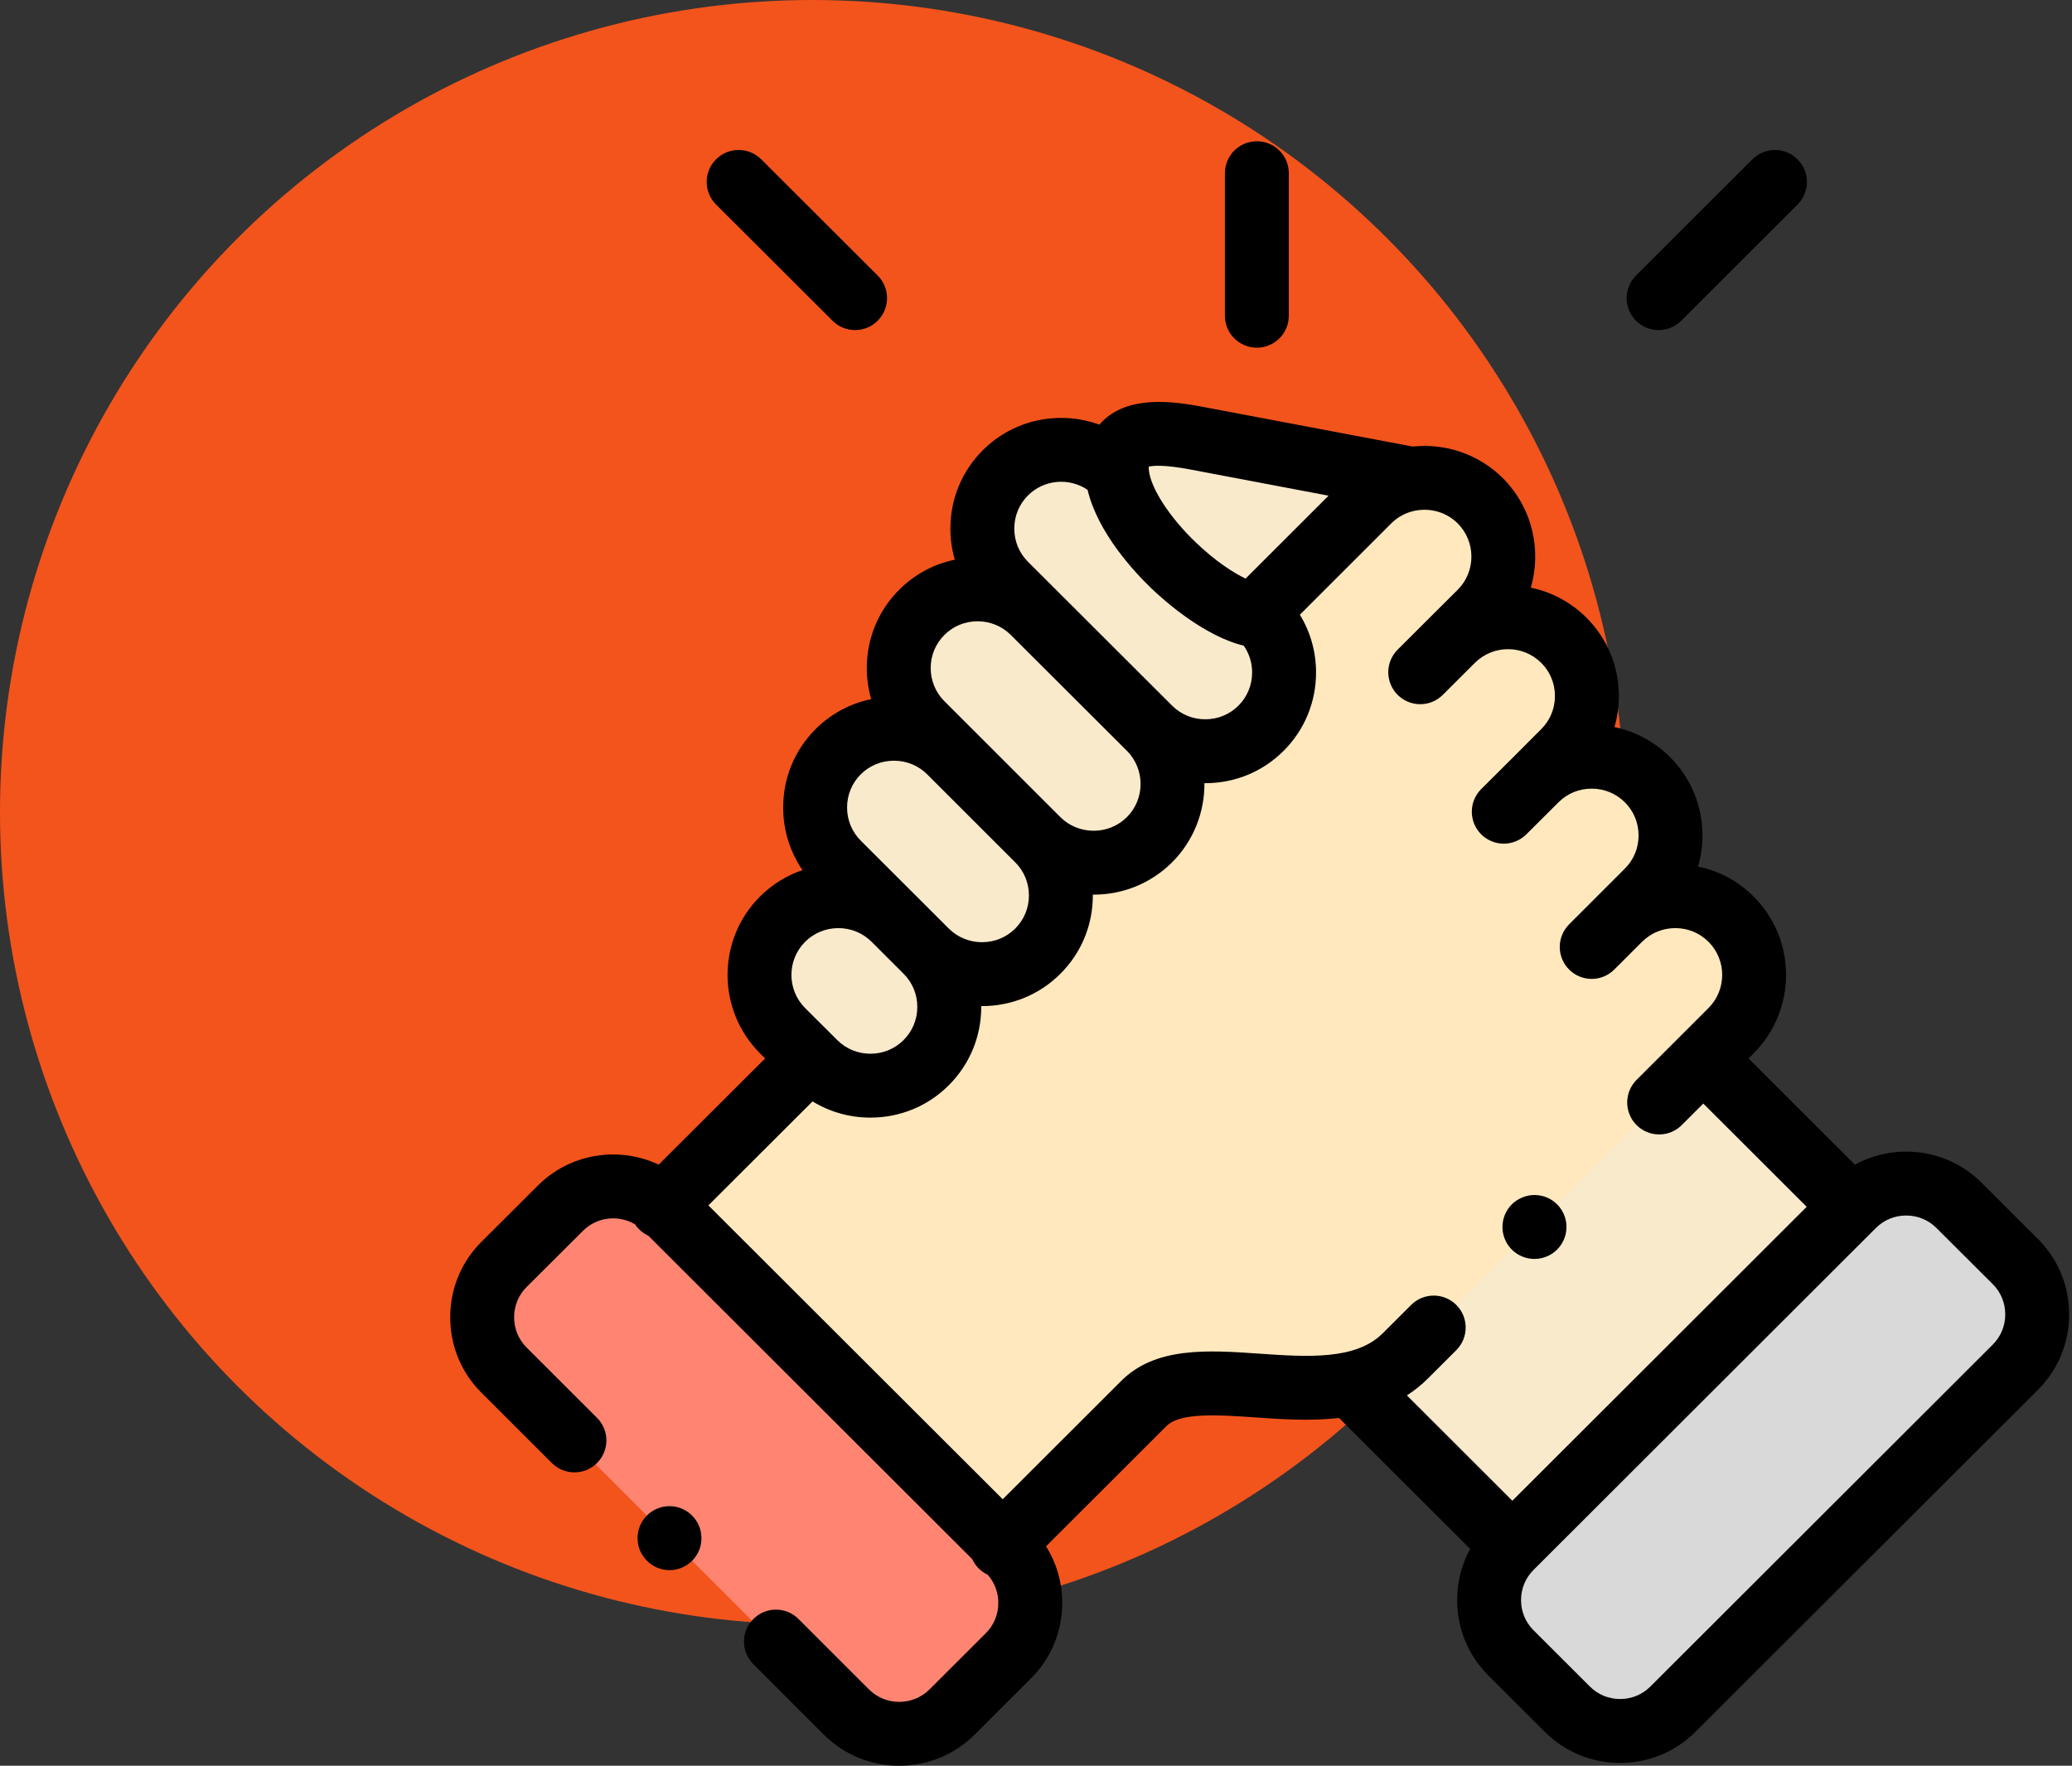
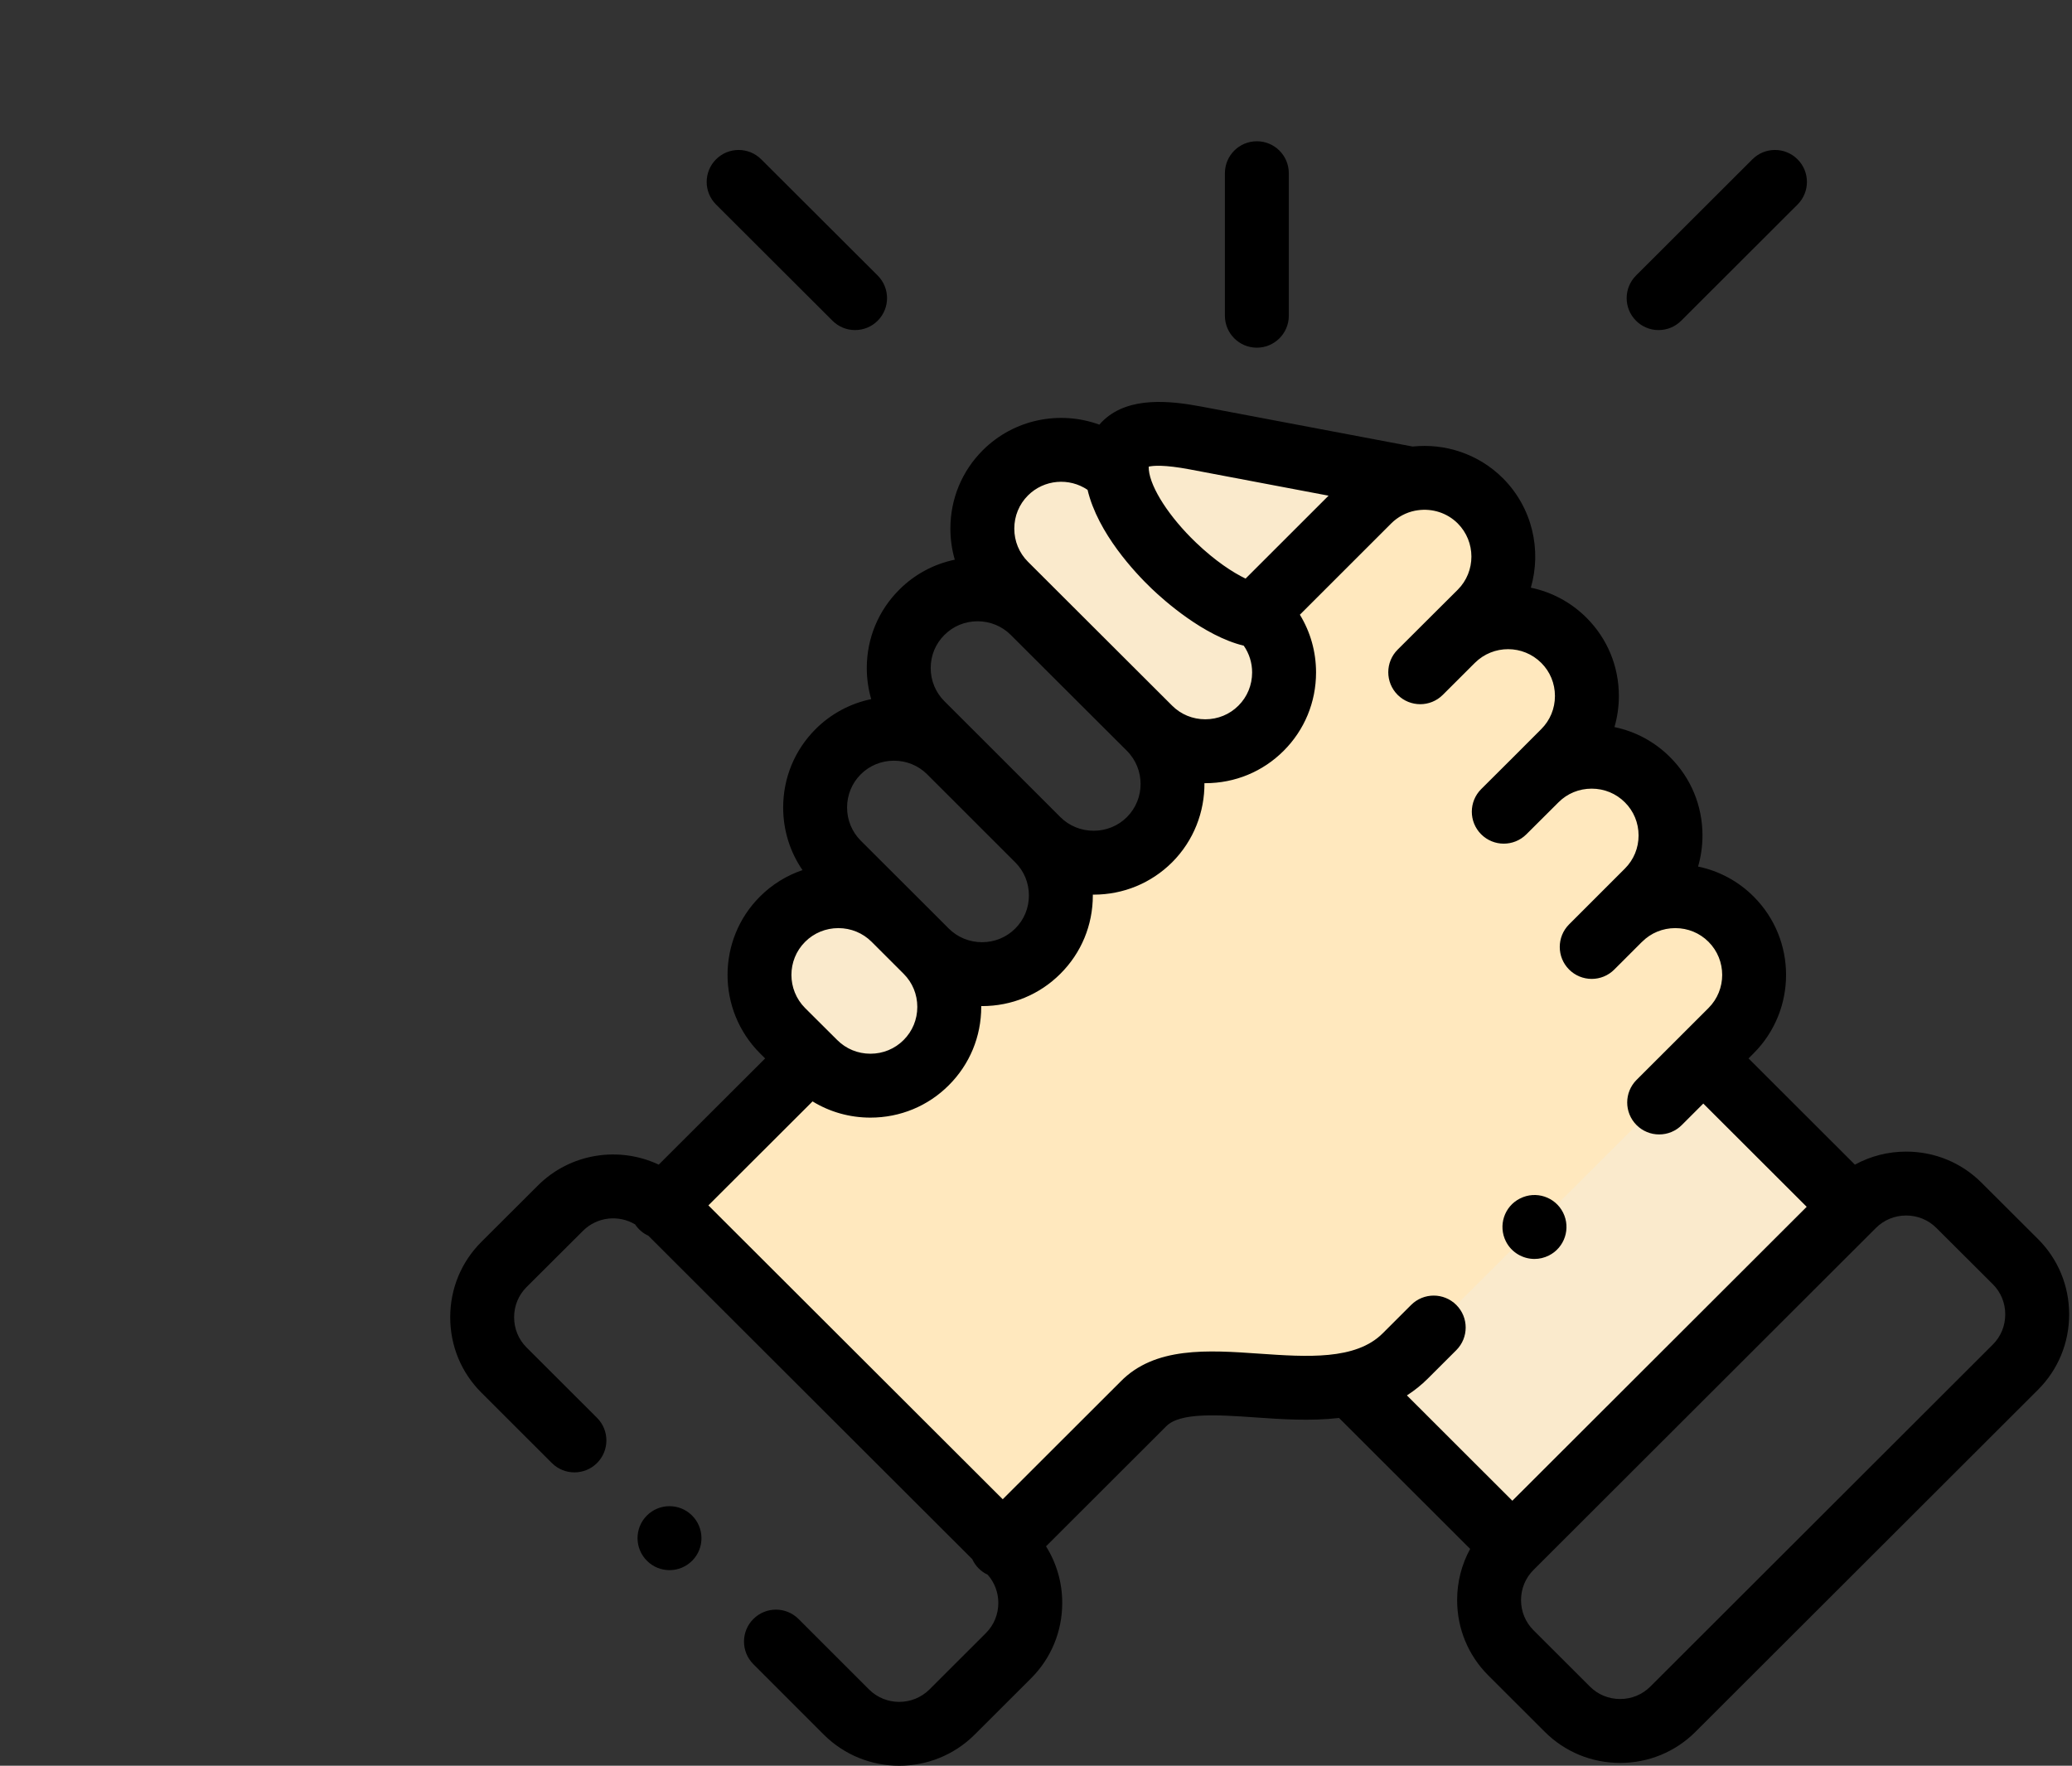
<svg xmlns="http://www.w3.org/2000/svg" width="88" height="75" viewBox="0 0 88 75" fill="none">
  <rect x="0" y="0" width="88" height="75" fill="#333333" stroke="none" />
-   <circle cx="34.5" cy="34.5" r="34.5" fill="#F3541C" />
  <g clip-path="url(#clip0_1_15)">
-     <path fill-rule="evenodd" clip-rule="evenodd" d="M71.05 72.599L85.597 58.07C86.831 56.838 86.831 54.82 85.597 53.588L83.199 51.196C81.965 49.964 79.948 49.964 78.715 51.196L78.65 51.257L64.23 65.66L64.168 65.725C62.935 66.957 62.935 68.971 64.168 70.203L66.567 72.599C66.807 72.839 67.084 73.038 67.388 73.19H70.229C70.527 73.041 70.802 72.843 71.05 72.599Z" fill="#D9D9D9" />
    <path fill-rule="evenodd" clip-rule="evenodd" d="M64.23 65.66L78.65 51.257L72.341 44.956C62.893 39.604 55.243 51.871 57.348 58.787L64.23 65.66Z" fill="#FAEACC" />
-     <path fill-rule="evenodd" clip-rule="evenodd" d="M36.53 73.19H39.372C39.67 73.041 39.945 72.843 40.193 72.599L42.591 70.203C43.825 68.971 43.825 66.957 42.591 65.725L42.526 65.66L28.105 51.257L28.044 51.196C26.811 49.964 24.791 49.964 23.557 51.196L21.163 53.588C19.929 54.82 19.929 56.838 21.163 58.07L35.705 72.599C35.948 72.838 36.226 73.038 36.53 73.19Z" fill="#FF8572" />
    <path fill-rule="evenodd" clip-rule="evenodd" d="M59.685 57.593L68.591 48.702L72.341 44.956L73.522 43.777C74.824 42.472 74.824 40.344 73.522 39.043C72.219 37.739 70.084 37.739 68.782 39.043L69.97 37.853C71.276 36.553 71.276 34.42 69.97 33.12C68.668 31.815 66.533 31.815 65.23 33.12L66.418 31.93C67.724 30.629 67.724 28.497 66.418 27.196C65.116 25.895 62.981 25.895 61.679 27.196L62.87 26.01C64.172 24.705 64.172 22.577 62.87 21.272C62.08 20.486 60.988 20.174 59.96 20.341C59.288 20.448 58.642 20.757 58.127 21.272L53.38 26.017L53.533 26.17L53.559 26.197C54.862 27.497 54.862 29.63 53.559 30.93C52.257 32.235 50.122 32.235 48.82 30.93C50.122 32.235 50.122 34.363 48.82 35.668C47.514 36.968 45.383 36.968 44.077 35.668C45.383 36.968 45.383 39.101 44.077 40.401C42.774 41.702 40.643 41.702 39.337 40.401C40.643 41.702 40.643 43.834 39.337 45.135C38.035 46.44 35.9 46.44 34.598 45.135L34.418 44.956L28.105 51.257L42.526 65.66L48.553 59.641C50.26 57.875 54.258 59.42 57.348 58.787C58.226 58.608 59.028 58.249 59.685 57.593Z" fill="#FFE8BE" />
    <path fill-rule="evenodd" clip-rule="evenodd" d="M48.82 30.93C50.122 32.235 52.257 32.235 53.559 30.93C54.861 29.63 54.861 27.497 53.559 26.197L53.532 26.17C51.52 26.025 47.67 22.535 47.441 20.086C46.135 18.781 44.004 18.781 42.698 20.086C41.396 21.387 41.396 23.519 42.698 24.82L43.889 26.01L48.82 30.93Z" fill="#FAEACC" />
-     <path fill-rule="evenodd" clip-rule="evenodd" d="M44.077 35.668C45.383 36.968 47.514 36.968 48.82 35.668C50.122 34.363 50.122 32.235 48.82 30.93L43.889 26.01C42.583 24.705 40.452 24.705 39.15 26.01C37.844 27.31 37.844 29.439 39.15 30.743L40.338 31.93L44.077 35.668Z" fill="#FAEACC" />
-     <path fill-rule="evenodd" clip-rule="evenodd" d="M39.337 40.401C40.643 41.702 42.774 41.702 44.076 40.401C45.383 39.101 45.383 36.968 44.076 35.668L40.338 31.93C39.035 30.629 36.901 30.629 35.598 31.93C34.292 33.234 34.292 35.363 35.598 36.667L37.977 39.043L39.337 40.401Z" fill="#FAEACC" />
    <path fill-rule="evenodd" clip-rule="evenodd" d="M34.598 45.135C35.9 46.44 38.035 46.44 39.337 45.135C40.644 43.834 40.644 41.702 39.337 40.401L37.978 39.043C36.672 37.739 34.541 37.739 33.235 39.043C31.932 40.344 31.932 42.472 33.235 43.777L34.419 44.956L34.598 45.135ZM53.38 26.017L58.127 21.272C58.642 20.757 59.288 20.448 59.96 20.341L50.791 18.606C48.98 18.263 47.266 18.251 47.441 20.086C47.67 22.535 51.52 26.025 53.533 26.17L53.38 26.017Z" fill="#FAEACC" />
    <path d="M53.38 14.768C54.129 14.768 54.737 14.16 54.737 13.411V7.357C54.737 6.608 54.129 6 53.38 6C52.63 6 52.023 6.608 52.023 7.357V13.411C52.023 14.16 52.63 14.768 53.38 14.768ZM86.555 52.627L84.158 50.236C83.305 49.384 82.168 48.915 80.957 48.915C80.182 48.915 79.439 49.108 78.78 49.469L74.262 44.956L74.482 44.736C76.315 42.9 76.314 39.915 74.482 38.085C73.837 37.436 73.015 36.992 72.119 36.807C72.243 36.378 72.306 35.934 72.306 35.487C72.306 34.226 71.817 33.044 70.93 32.161C70.285 31.512 69.463 31.068 68.568 30.883C68.692 30.454 68.755 30.01 68.755 29.563C68.755 28.302 68.265 27.12 67.377 26.236C66.731 25.59 65.911 25.147 65.016 24.962C65.48 23.365 65.084 21.569 63.828 20.311C62.782 19.27 61.364 18.822 59.996 18.967L51.043 17.273C49.678 17.014 47.973 16.842 46.897 17.824C46.828 17.886 46.759 17.957 46.691 18.037C45.022 17.428 43.076 17.791 41.739 19.125C40.852 20.011 40.364 21.193 40.364 22.453C40.364 22.907 40.428 23.35 40.551 23.773C39.657 23.958 38.836 24.401 38.192 25.048C37.304 25.933 36.814 27.113 36.813 28.372C36.813 28.82 36.876 29.265 37.001 29.696C36.106 29.88 35.285 30.323 34.639 30.969C33.751 31.857 33.262 33.039 33.262 34.298C33.262 35.263 33.55 36.182 34.083 36.958C33.402 37.189 32.783 37.574 32.275 38.083C30.441 39.915 30.441 42.9 32.277 44.739L32.496 44.957L27.977 49.468C26.298 48.677 24.229 48.973 22.843 50.357L20.444 52.75C19.59 53.602 19.121 54.739 19.121 55.951C19.121 57.163 19.59 58.3 20.444 59.152L23.438 62.143C23.968 62.672 24.828 62.672 25.357 62.142C25.887 61.611 25.887 60.752 25.356 60.222L22.362 57.232C22.022 56.892 21.835 56.437 21.835 55.951C21.835 55.465 22.022 55.01 22.361 54.671L24.761 52.279C25.36 51.68 26.277 51.59 26.974 52.007C27.113 52.216 27.307 52.383 27.535 52.487L41.294 66.226C41.36 66.372 41.452 66.505 41.566 66.62C41.677 66.73 41.806 66.821 41.948 66.887C42.24 67.217 42.401 67.643 42.4 68.084C42.4 68.571 42.212 69.026 41.873 69.365L39.476 71.759C38.767 72.464 37.616 72.464 36.91 71.761L33.915 68.767C33.385 68.237 32.526 68.237 31.996 68.767C31.466 69.297 31.466 70.156 31.996 70.686L34.992 73.683C35.874 74.561 37.032 75 38.191 75C39.35 75 40.509 74.56 41.392 73.681L43.791 71.286C44.644 70.433 45.114 69.296 45.114 68.084C45.114 67.219 44.873 66.393 44.426 65.68L49.511 60.601L49.528 60.585C50.11 59.983 51.732 60.096 53.3 60.204C54.414 60.282 55.657 60.368 56.87 60.228L62.439 65.79C62.078 66.448 61.886 67.191 61.886 67.964C61.886 69.175 62.356 70.311 63.209 71.164L65.608 73.559C66.46 74.411 67.597 74.88 68.808 74.88C70.02 74.88 71.156 74.411 72.009 73.559L86.556 59.03C87.409 58.178 87.879 57.041 87.879 55.829C87.879 54.617 87.41 53.48 86.555 52.627ZM50.538 19.939L56.425 21.054L52.901 24.576C52.356 24.314 51.609 23.826 50.79 23.042C49.668 21.968 48.865 20.729 48.792 19.956L48.792 19.955C48.788 19.911 48.785 19.866 48.786 19.821C48.963 19.778 49.435 19.73 50.538 19.939ZM43.657 21.046C44.345 20.359 45.413 20.28 46.19 20.806C46.63 22.652 48.205 24.325 48.913 25.003C49.438 25.505 51.123 27.012 52.824 27.426C53.056 27.759 53.18 28.157 53.179 28.563C53.179 29.098 52.973 29.597 52.599 29.971C52.225 30.346 51.725 30.552 51.19 30.552C50.654 30.552 50.154 30.346 49.779 29.97L49.778 29.969L43.657 23.859C43.284 23.486 43.078 22.987 43.078 22.453C43.078 21.918 43.284 21.419 43.657 21.046ZM40.111 26.969C40.484 26.595 40.984 26.389 41.518 26.389C42.053 26.389 42.555 26.595 42.931 26.971L47.859 31.889C48.636 32.667 48.636 33.931 47.862 34.706C47.487 35.08 46.985 35.286 46.448 35.286C45.912 35.286 45.41 35.08 45.036 34.708L41.297 30.969C41.291 30.964 41.285 30.958 41.279 30.952L40.109 29.783C39.734 29.408 39.527 28.908 39.528 28.374C39.528 27.841 39.734 27.343 40.111 26.969ZM36.557 32.89C36.931 32.517 37.432 32.311 37.968 32.311C38.5 32.311 38.996 32.514 39.368 32.88L43.119 36.629C43.493 37.002 43.699 37.501 43.699 38.035C43.699 38.568 43.493 39.067 43.117 39.441C42.744 39.814 42.244 40.02 41.708 40.02C41.172 40.02 40.67 39.813 40.296 39.441L38.937 38.083L38.936 38.082L36.557 35.707C36.183 35.332 35.976 34.832 35.976 34.298C35.976 33.765 36.183 33.264 36.557 32.89ZM34.194 40.004C34.569 39.629 35.071 39.422 35.606 39.422C36.141 39.422 36.643 39.629 37.018 40.003L38.379 41.363C38.753 41.736 38.959 42.235 38.959 42.769C38.959 43.302 38.753 43.801 38.377 44.176C38.003 44.55 37.503 44.757 36.968 44.757C36.432 44.757 35.932 44.551 35.556 44.174L35.385 44.004C35.383 44.002 35.381 43.999 35.379 43.997L35.371 43.99L34.195 42.819C33.419 42.041 33.418 40.778 34.194 40.004ZM61.852 55.429C61.322 54.898 60.463 54.898 59.933 55.427L58.725 56.633C57.578 57.781 55.499 57.636 53.488 57.497C51.305 57.345 49.047 57.188 47.586 58.688L42.587 63.681L30.086 51.199L34.51 46.782C35.241 47.231 36.085 47.471 36.968 47.471C38.229 47.471 39.412 46.982 40.295 46.097C41.184 45.211 41.674 44.029 41.674 42.768C41.674 42.757 41.673 42.745 41.673 42.733C41.685 42.733 41.697 42.734 41.709 42.734C42.968 42.734 44.15 42.247 45.034 41.363C45.924 40.477 46.414 39.295 46.414 38.035C46.414 38.023 46.413 38.011 46.413 38C46.425 38 46.437 38 46.449 38C47.708 38 48.89 37.514 49.781 36.627C50.705 35.701 51.162 34.481 51.154 33.265C51.166 33.265 51.178 33.266 51.19 33.266C52.451 33.266 53.634 32.777 54.519 31.89C55.405 31.005 55.894 29.823 55.894 28.563C55.894 27.682 55.654 26.84 55.207 26.11L59.085 22.234C59.363 21.956 59.718 21.767 60.103 21.691C60.144 21.687 60.184 21.68 60.223 21.672C60.822 21.59 61.452 21.775 61.91 22.231C62.686 23.009 62.686 24.273 61.913 25.048L60.732 26.224C60.728 26.228 60.724 26.232 60.72 26.236L59.36 27.593C58.829 28.123 58.829 28.983 59.358 29.513C59.888 30.043 60.748 30.044 61.278 29.514L62.464 28.33L62.464 28.329L62.644 28.151C63.422 27.38 64.683 27.381 65.46 28.157C65.834 28.53 66.04 29.029 66.04 29.563C66.04 30.096 65.834 30.595 65.457 30.971L64.269 32.161L62.909 33.516C62.378 34.045 62.376 34.904 62.905 35.435C63.434 35.966 64.293 35.968 64.825 35.439L66.191 34.078C66.564 33.704 67.064 33.498 67.6 33.498C68.135 33.498 68.636 33.704 69.012 34.081C69.386 34.454 69.592 34.953 69.592 35.486C69.592 36.02 69.386 36.519 69.01 36.894L66.642 39.262C66.112 39.792 66.112 40.652 66.642 41.182C66.768 41.308 66.918 41.408 67.082 41.476C67.247 41.544 67.424 41.579 67.602 41.579C67.949 41.579 68.297 41.446 68.561 41.181L69.722 40.02C69.729 40.014 69.736 40.008 69.742 40.002C70.116 39.628 70.616 39.422 71.151 39.422C71.687 39.422 72.187 39.628 72.562 40.003C73.337 40.778 73.337 42.041 72.562 42.816L71.382 43.995L71.381 43.996L71.38 43.998L69.507 45.868C68.977 46.398 68.976 47.257 69.506 47.788C69.632 47.914 69.781 48.014 69.946 48.082C70.111 48.151 70.288 48.186 70.466 48.185C70.644 48.186 70.821 48.151 70.985 48.083C71.15 48.015 71.299 47.915 71.425 47.789L72.341 46.874L76.732 51.259L64.231 63.744L59.753 59.27C60.075 59.064 60.373 58.823 60.644 58.553L61.851 57.348C62.381 56.818 62.382 55.959 61.852 55.429ZM84.638 57.109L70.091 71.638C69.751 71.978 69.296 72.166 68.809 72.166C68.322 72.166 67.866 71.978 67.526 71.638L65.128 69.243C64.788 68.904 64.6 68.449 64.6 67.964C64.6 67.479 64.788 67.025 65.128 66.685L79.674 52.156C80.015 51.816 80.47 51.629 80.957 51.629C81.444 51.629 81.899 51.816 82.24 52.157L84.638 54.548C84.978 54.887 85.165 55.342 85.165 55.829C85.165 56.315 84.978 56.77 84.638 57.109ZM35.358 13.624C35.484 13.75 35.633 13.849 35.798 13.918C35.962 13.986 36.138 14.02 36.316 14.02C36.664 14.02 37.012 13.887 37.277 13.622C37.806 13.091 37.806 12.232 37.275 11.702L32.33 6.767C31.799 6.237 30.94 6.238 30.41 6.768C29.881 7.299 29.881 8.158 30.412 8.688L35.358 13.624ZM70.443 14.02C70.79 14.02 71.137 13.888 71.402 13.623L76.344 8.688C76.874 8.158 76.875 7.298 76.345 6.768C75.816 6.238 74.956 6.237 74.426 6.767L69.484 11.703C68.954 12.233 68.953 13.092 69.483 13.622C69.609 13.749 69.758 13.849 69.923 13.917C70.088 13.986 70.265 14.021 70.443 14.02Z" fill="black" />
    <path d="M27.466 64.381C26.941 64.915 26.948 65.775 27.483 66.3L27.486 66.304C27.739 66.553 28.08 66.693 28.435 66.692C28.786 66.692 29.137 66.556 29.404 66.286C29.929 65.751 29.92 64.89 29.385 64.365C28.851 63.839 27.992 63.846 27.466 64.381ZM65.172 53.474C65.378 53.474 65.587 53.426 65.784 53.327C66.453 52.99 66.722 52.174 66.385 51.504C66.047 50.835 65.231 50.566 64.562 50.904L64.554 50.907C63.885 51.245 63.62 52.059 63.957 52.729C64.196 53.201 64.675 53.474 65.172 53.474Z" fill="black" />
  </g>
  <defs>
    <clipPath id="clip0_1_15">
      <rect width="69" height="69" fill="white" transform="translate(19 6)" />
    </clipPath>
  </defs>
</svg>